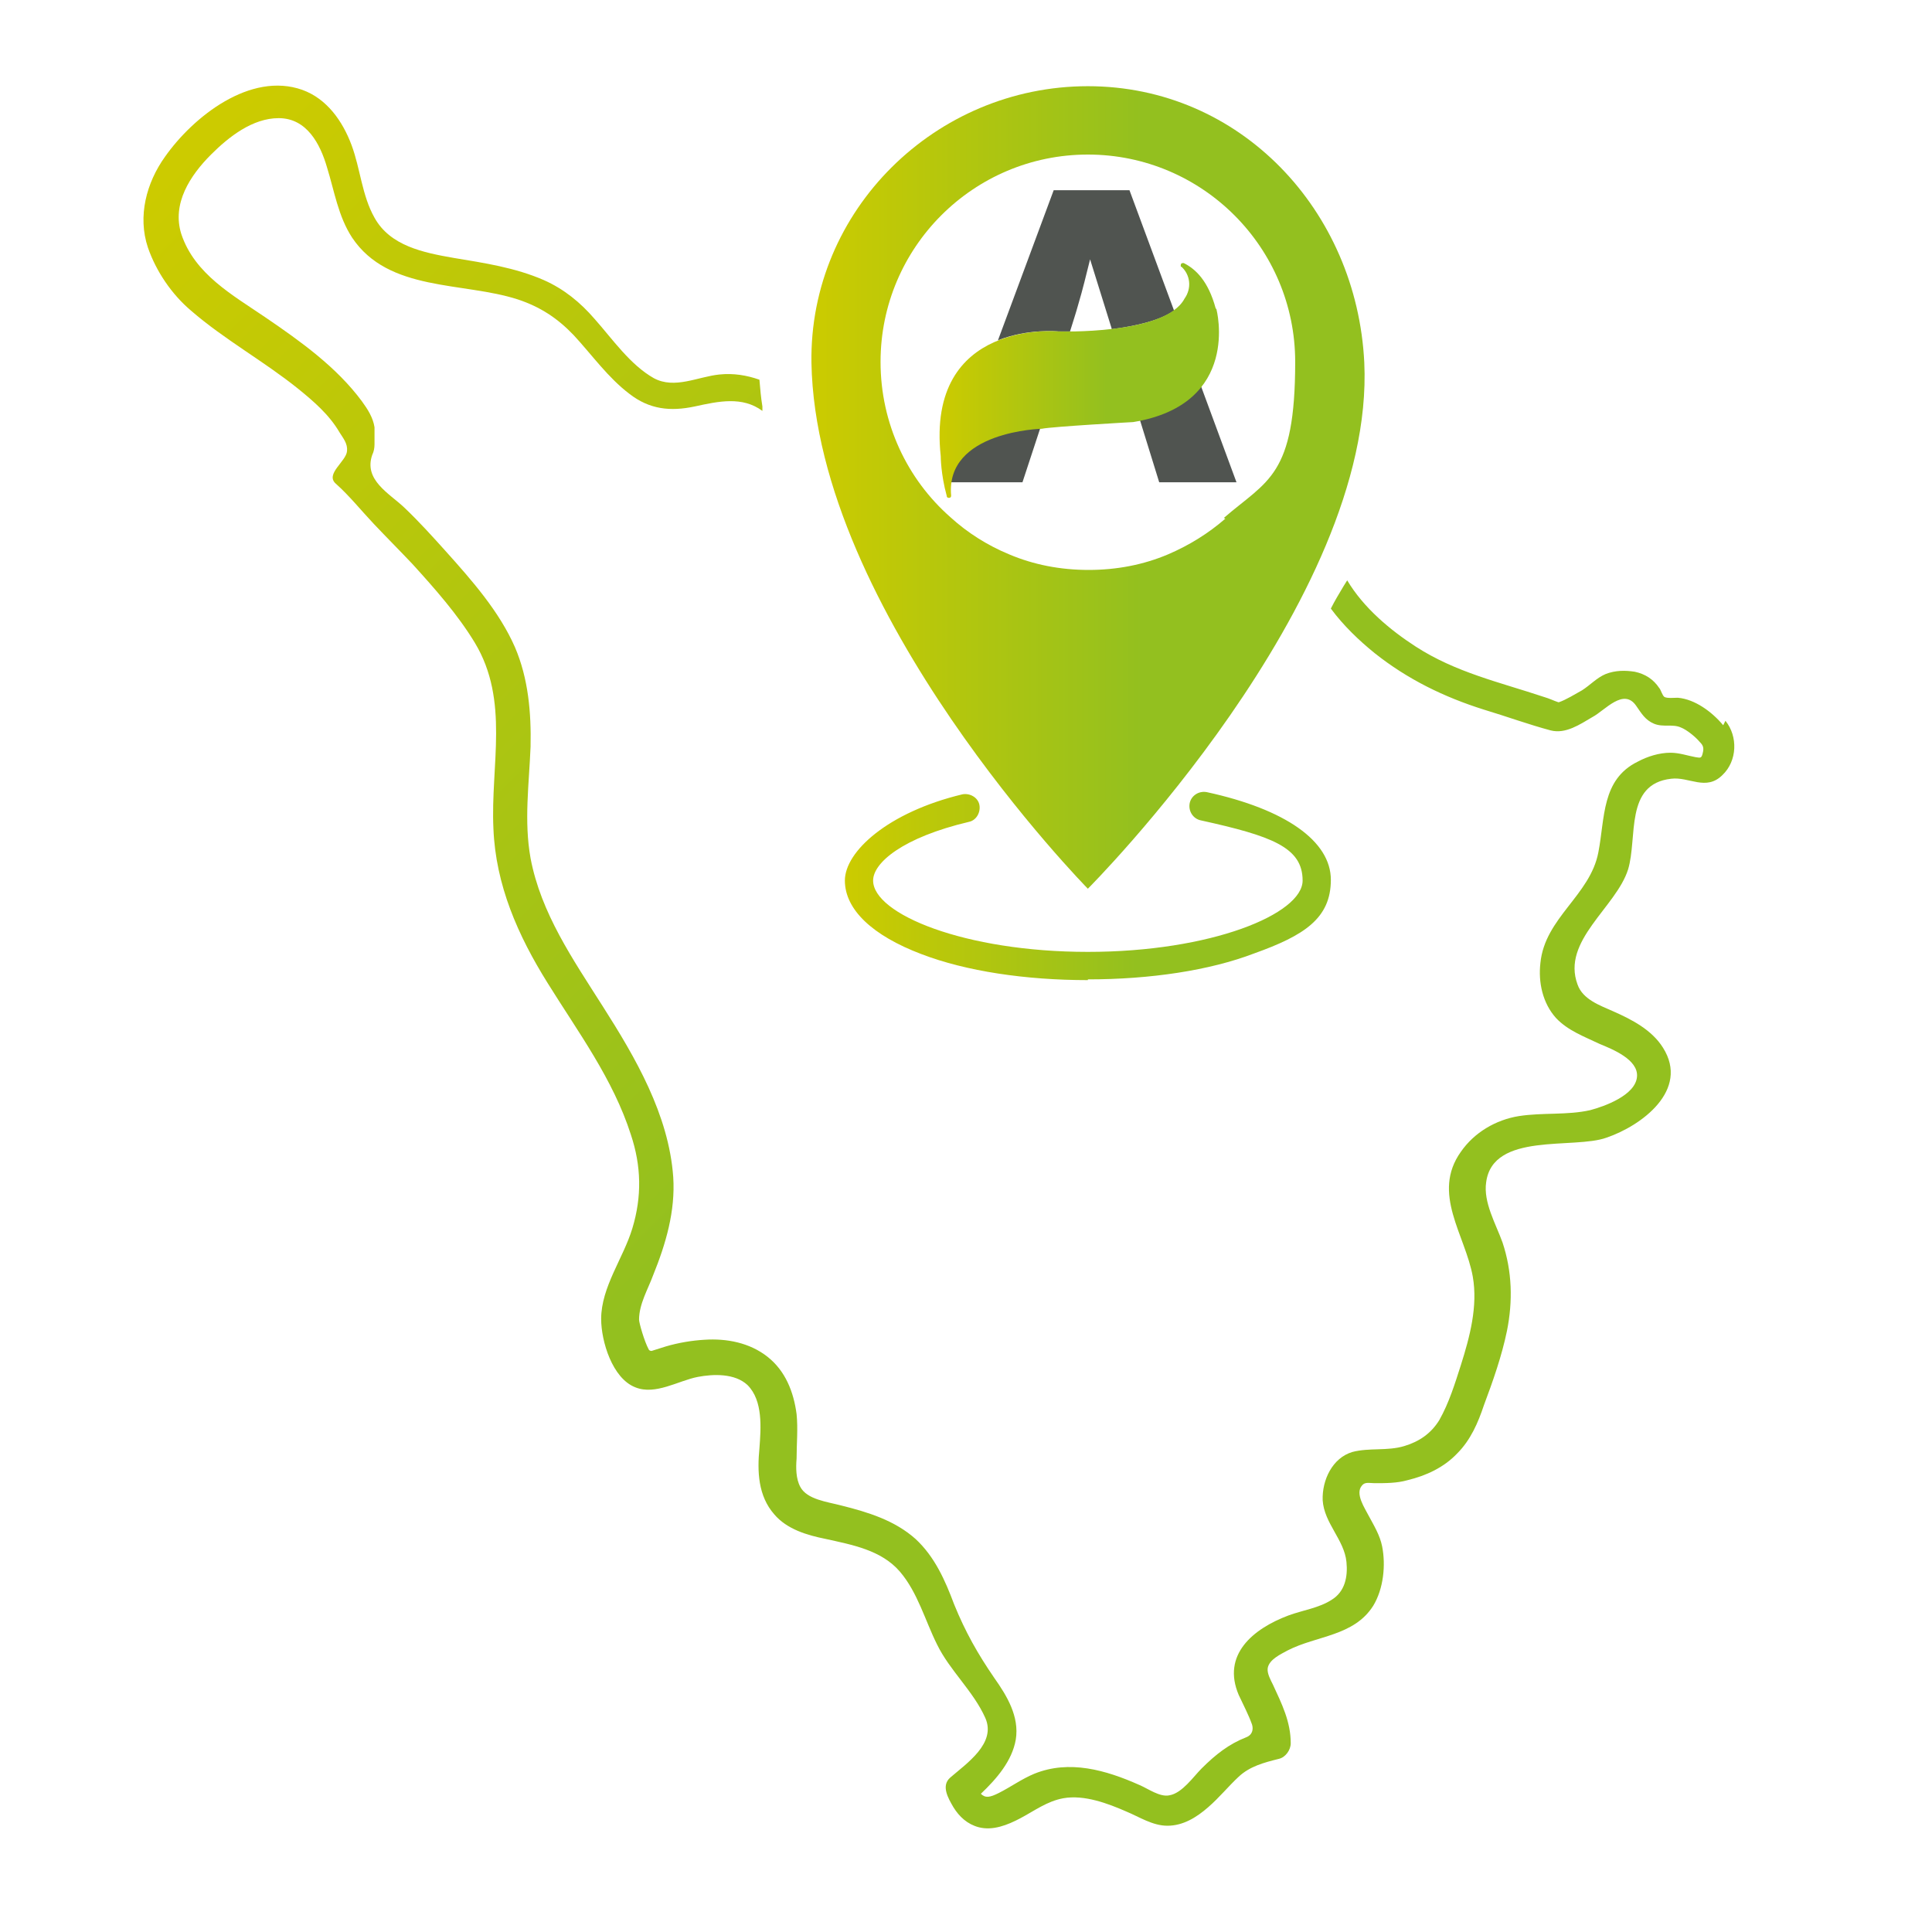
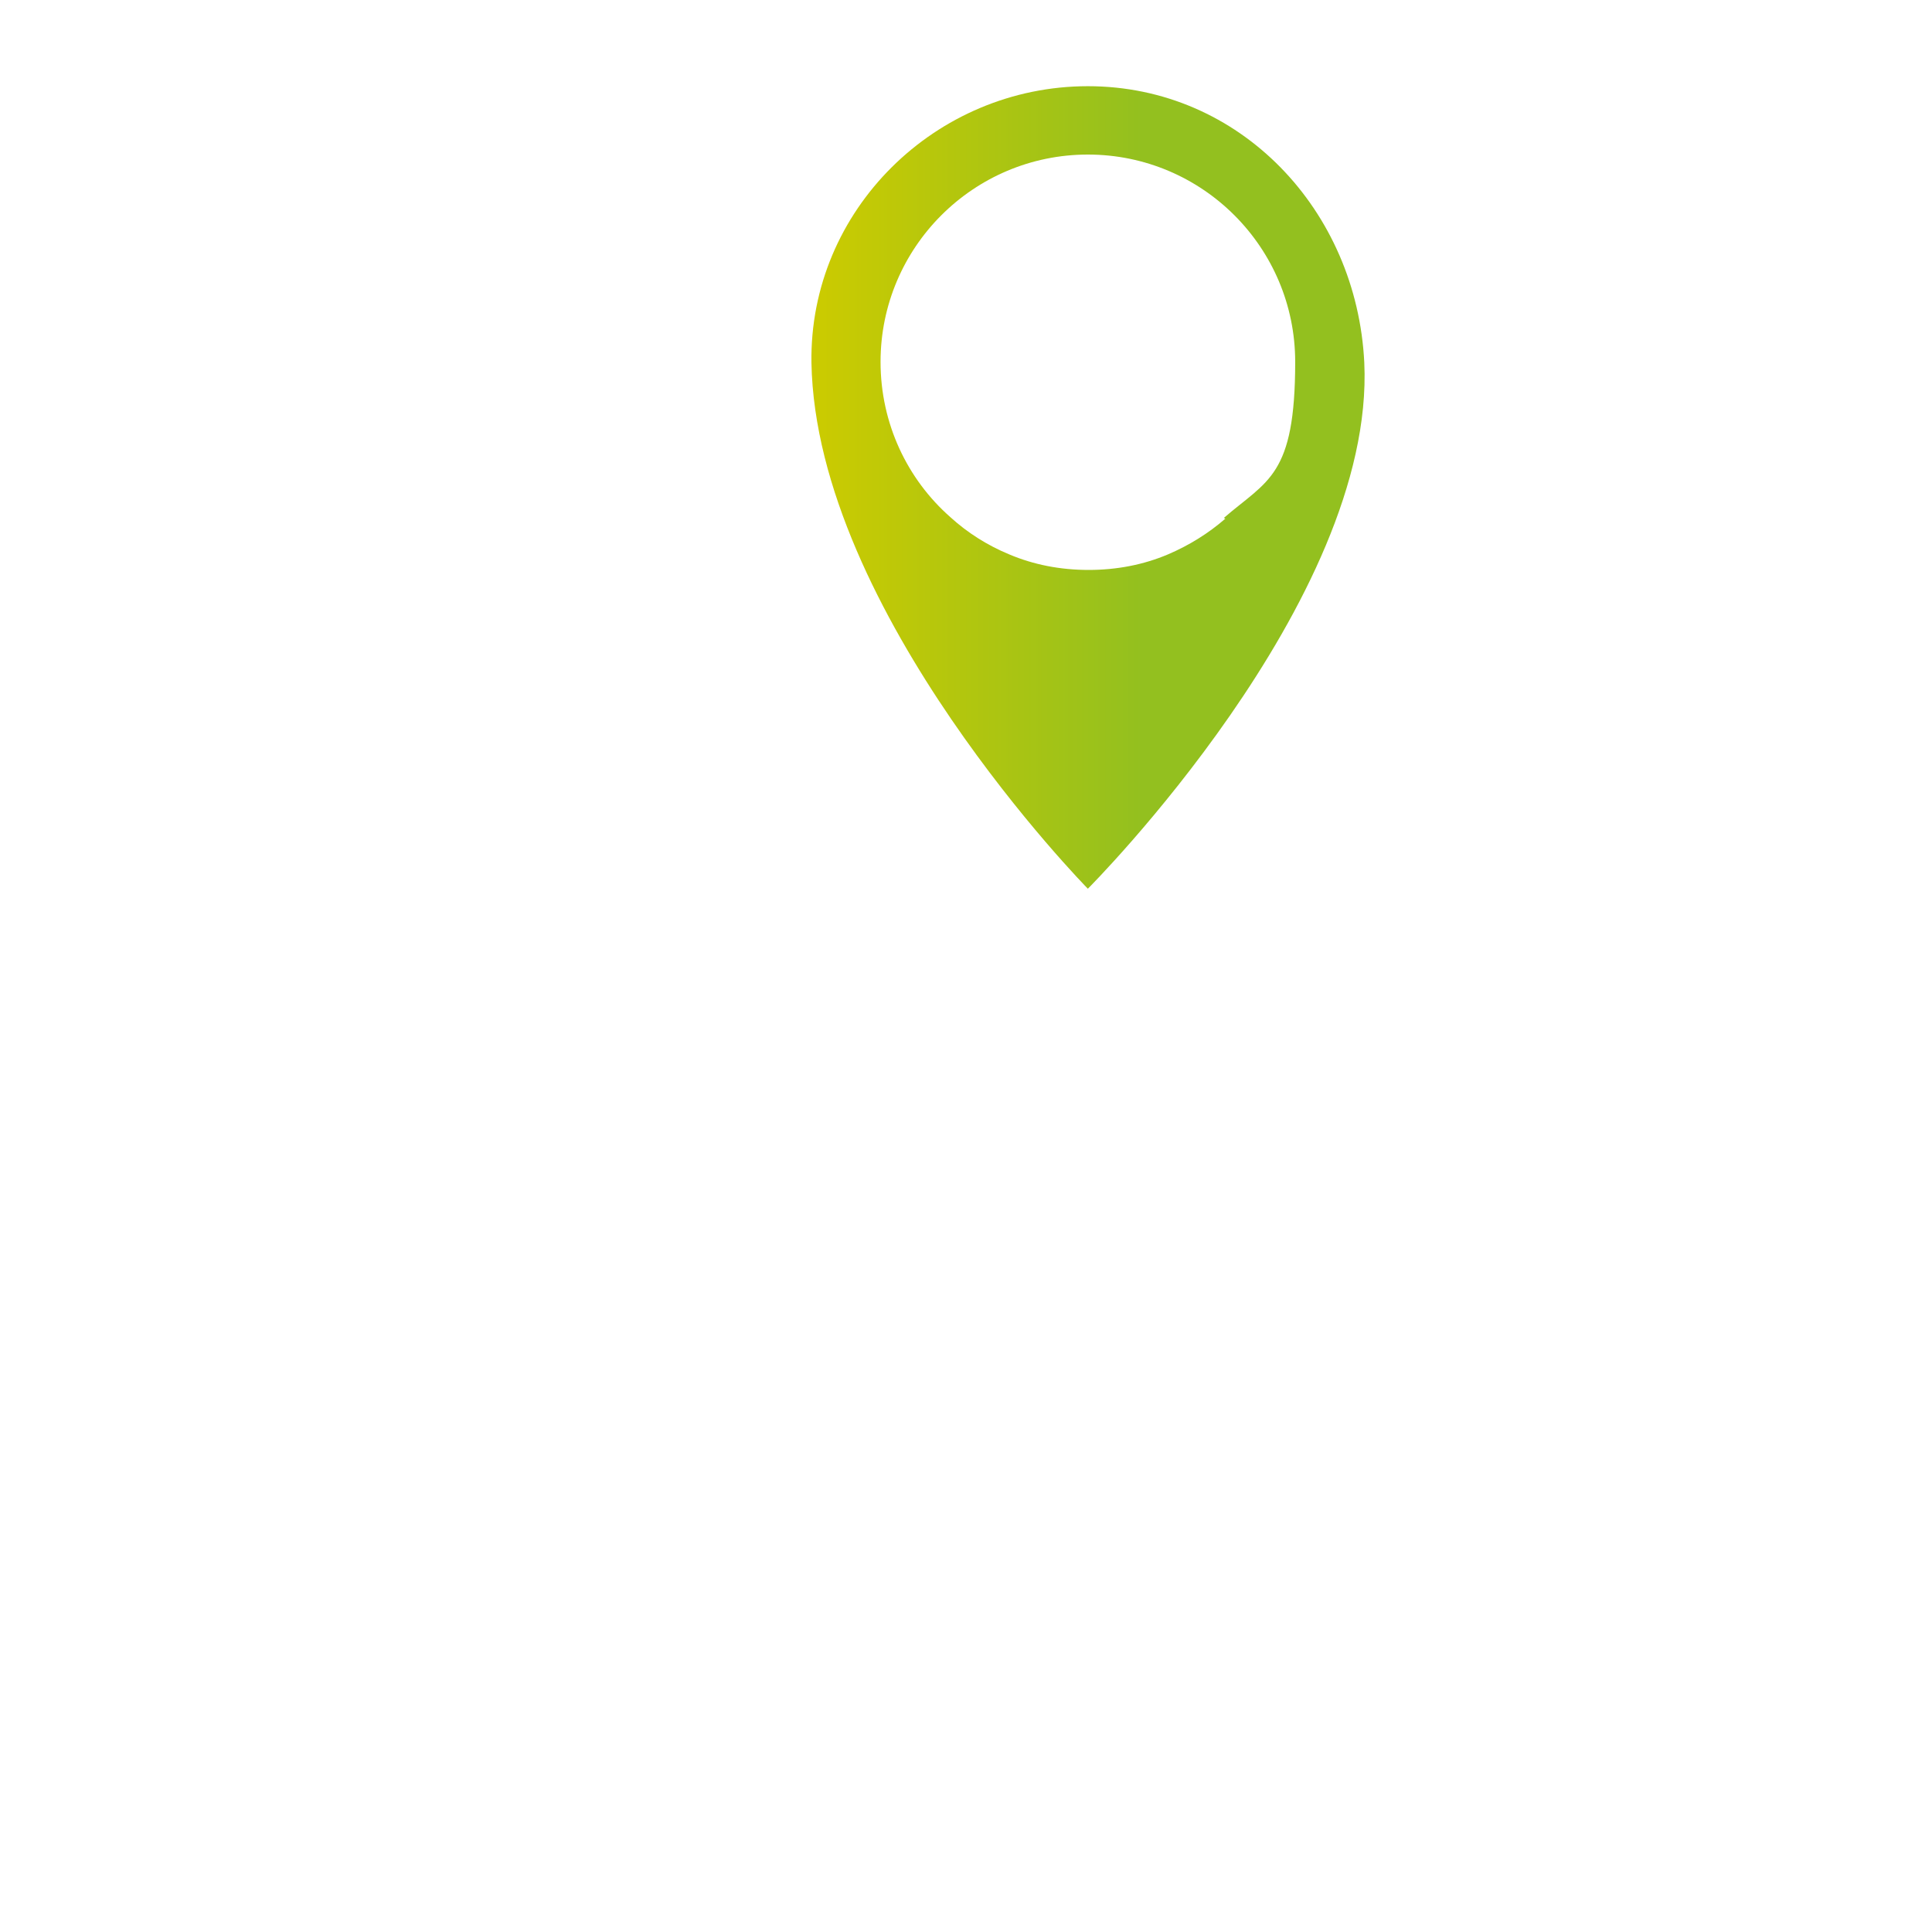
<svg xmlns="http://www.w3.org/2000/svg" xmlns:xlink="http://www.w3.org/1999/xlink" id="Livello_1" version="1.1" viewBox="0 0 260 260">
  <defs>
    <style>
      .st0 {
        fill: url(#Sfumatura_senza_nome_21);
      }

      .st1 {
        fill: url(#Sfumatura_senza_nome_22);
      }

      .st2 {
        fill: url(#Sfumatura_senza_nome_23);
      }

      .st3 {
        fill: #505450;
      }

      .st4 {
        fill: url(#Sfumatura_senza_nome_2);
      }
    </style>
    <linearGradient id="Sfumatura_senza_nome_2" data-name="Sfumatura senza nome 2" x1="27.7" y1="18.2" x2="208.1" y2="198.6" gradientUnits="userSpaceOnUse">
      <stop offset="0" stop-color="#cccb00" />
      <stop offset=".6" stop-color="#93c01f" />
    </linearGradient>
    <linearGradient id="Sfumatura_senza_nome_21" data-name="Sfumatura senza nome 2" x1="126.4" y1="51.1" x2="164" y2="51.1" xlink:href="#Sfumatura_senza_nome_2" />
    <linearGradient id="Sfumatura_senza_nome_22" data-name="Sfumatura senza nome 2" x1="113.7" y1="119.3" x2="179.1" y2="119.3" xlink:href="#Sfumatura_senza_nome_2" />
    <linearGradient id="Sfumatura_senza_nome_23" data-name="Sfumatura senza nome 2" x1="109.2" y1="65.6" x2="183.6" y2="65.6" xlink:href="#Sfumatura_senza_nome_2" />
  </defs>
-   <path class="st4" d="M231.9,97.6c-1.5-1.8-3.8-3.5-6.1-3.7-.5,0-1.4.1-1.8-.1-.3-.2-.5-1-.7-1.2-.8-1.2-1.9-1.9-3.3-2.2-1.3-.2-2.6-.2-3.9.3-1.2.5-2.1,1.5-3.2,2.2-.9.5-2.2,1.3-3.1,1.6,0,0,0,0-.1,0-.6-.2-1.2-.5-1.9-.7-6-2-11.9-3.3-17.3-6.8-3.4-2.2-7-5.2-9.2-8.9-.2.3-.3.5-.5.8-.6,1-1.2,2-1.7,3,1.7,2.3,3.8,4.3,5.9,6,4.4,3.5,9.3,5.9,14.7,7.6,3,.9,6,2,9,2.8,2,.5,3.9-.8,5.6-1.8,1.7-.9,4.2-4,5.9-1.5.7,1,1.2,1.9,2.4,2.4,1.2.5,2.5,0,3.6.5.8.3,2,1.3,2.5,1.9.4.4.6.7.5,1.3-.2,1-.3.9-1,.8-1.1-.2-2.2-.6-3.4-.6-1.5,0-3.1.5-4.4,1.2-4.9,2.4-4.4,7.6-5.3,12.2-1.1,5.8-7.2,8.8-7.8,14.9-.3,2.6.3,5.4,2.1,7.4,1.6,1.7,3.8,2.5,5.9,3.5,1.7.7,5.2,2.1,5,4.4-.2,2.5-4.4,4-6.3,4.5-3.1.7-6.4.3-9.6.8-3.1.5-6,2.2-7.8,4.8-4,5.6.6,11.2,1.6,16.8.7,4-.4,8.1-1.6,11.9-.8,2.5-1.6,5.1-2.9,7.4-1.1,1.8-2.7,2.9-4.7,3.5-2.3.7-4.7.2-7,.8-2.7.8-4.1,3.8-4,6.5.2,3.1,2.9,5.3,3.2,8.3.2,2-.2,4-2,5.1-1.7,1.1-3.9,1.4-5.8,2.1-4.8,1.8-9,5.3-6.7,10.7.6,1.3,1.3,2.6,1.8,4,.2.7,0,1.4-.8,1.7-2.3.9-4.1,2.3-6,4.2-1.1,1.1-2.6,3.3-4.3,3.6-1.3.3-2.9-.9-4.1-1.4-4.5-2-9.4-3.4-14.1-1.5-1.7.7-3.2,1.8-4.8,2.6-1.2.6-1.8.7-2.4.1,2.1-2,4.2-4.4,4.7-7.3.5-3.1-1.2-5.9-2.9-8.3-2.2-3.2-3.9-6.2-5.4-9.9-1.2-3.2-2.6-6.4-5.2-8.8-2.8-2.5-6.4-3.6-10-4.5-1.9-.5-4.6-.8-5.5-2.5-.6-1.1-.6-2.6-.5-3.8,0-2,.2-4,0-6-.4-3-1.5-5.8-3.9-7.7-2.4-1.9-5.5-2.5-8.5-2.3-1.7.1-3.5.4-5.2.9-.6.2-1.3.4-1.9.6-.1,0-.3,0-.4-.2-.6-1.1-1.3-3.6-1.3-4,0-2.1,1.2-4.1,1.9-6,1.7-4.2,3-8.6,2.7-13.2-.6-8.4-5.1-16.1-9.5-23-4-6.3-8.3-12.5-9.7-19.9-.9-5-.2-10,0-15,.1-4.6-.3-9.2-2.1-13.4-2.1-4.8-5.8-9-9.3-12.9-1.8-2-3.6-4-5.6-5.9-2-1.9-5.5-3.7-4.3-7.1.2-.4.3-.9.3-1.4,0-.4,0-.8,0-1.3,0,0,0-.2,0-.3,0,0,0,0,0-.7-.2-1.3-.9-2.4-1.7-3.5-3.4-4.6-8.3-8.1-13-11.3-4.4-3-9.5-5.8-11.3-11.2-1.3-4.1,1.2-7.9,4-10.7,2.4-2.4,5.6-4.9,9.1-4.9,3.8,0,5.6,3.5,6.5,6.6,1,3.2,1.5,6.6,3.4,9.5,4.9,7.3,14.9,5.9,22.3,8.3,3,1,5.3,2.5,7.5,4.8,2.5,2.7,4.6,5.7,7.5,7.9,2.7,2.1,5.5,2.4,8.8,1.7,3.2-.7,6.4-1.4,9.1.6,0-.2,0-.4,0-.6-.2-1.2-.3-2.4-.4-3.6-1.7-.6-3.5-.9-5.4-.7-2.9.3-6,2-8.8.5-3.2-1.8-5.6-5.3-8-8-1.9-2.2-4.1-4-6.8-5.2-3.9-1.7-8-2.3-12.2-3-4-.7-8.5-1.6-10.6-5.4-1.7-3-1.9-6.6-3.1-9.8-1.2-3.2-3.3-6.2-6.6-7.4-7-2.5-14.7,3.6-18.5,9-2.5,3.5-3.7,8-2.3,12.2,1.1,3.2,3.2,6.3,5.8,8.5,4.5,3.9,9.8,6.8,14.4,10.5,2.1,1.7,4.2,3.5,5.6,5.9.5.8,1.1,1.5,1,2.5-.1,1.4-3,3.1-1.5,4.4,1.8,1.6,3.4,3.6,5.1,5.4,1.7,1.8,3.5,3.6,5.2,5.4,3,3.3,6.1,6.8,8.4,10.6,4.7,7.8,2.1,16.5,2.5,25,.3,7.6,3.3,14.4,7.3,20.8,4.1,6.6,8.8,12.9,11.2,20.4,1.4,4.2,1.5,8.3.2,12.6-1.2,4-4.2,7.9-4.2,12.2,0,3,1.5,8,4.6,9.2,2.7,1.1,5.8-.9,8.4-1.4,2.1-.4,5-.5,6.7,1.1,2.1,2.1,1.8,5.8,1.6,8.5-.3,3.1-.2,6.4,2,8.9,1.7,2,4.4,2.8,6.9,3.3,3.6.8,7.5,1.5,10,4.4,2.4,2.8,3.4,6.6,5,9.8,1.7,3.5,4.9,6.3,6.5,9.9,1.5,3.4-2.5,6.1-4.7,8-1.3,1.1-.3,2.8.4,4,.8,1.3,1.9,2.3,3.4,2.7,1.9.5,3.9-.3,5.6-1.2,1.9-1,3.6-2.3,5.8-2.7,2.8-.5,6,.7,8.5,1.8,1.7.7,3.5,1.9,5.5,1.9,2.1,0,3.9-1.1,5.5-2.5,1.5-1.3,2.7-2.8,4.1-4.1,1.5-1.4,3.4-1.9,5.4-2.4.9-.2,1.6-1.2,1.6-2.1,0-2.9-1.2-5.3-2.4-7.9-.3-.6-.8-1.5-.7-2.2.2-1.2,1.8-1.9,2.7-2.4,3.9-2,8.9-1.9,11.5-6,1.4-2.3,1.7-5.5,1.2-8-.3-1.5-1.1-2.8-1.8-4.1-.5-1-1.9-3-.9-4.1.4-.5,1-.3,1.7-.3,1.5,0,3,0,4.4-.4,2.5-.6,4.9-1.7,6.7-3.6,1.8-1.8,2.8-4.1,3.6-6.5,1.2-3.2,2.4-6.6,3.1-10,.8-4,.7-8-.6-11.9-.9-2.5-2.6-5.4-2.2-8.1.9-6.8,11.8-4.4,16.2-6,4.7-1.6,11.2-6.4,7.6-12.1-1.5-2.4-4.2-3.8-6.7-4.9-1.8-.8-4.1-1.6-4.8-3.6-2.2-5.9,5.2-10.4,6.8-15.5,1.3-4.3-.5-11.5,5.8-12.2,2.4-.3,4.7,1.7,6.9-.5,2-1.9,2.1-5.2.4-7.3Z" />
  <g>
-     <path class="st3" d="M140,57.6c-1.2,0-11.3.6-12.1,7.3h9.7l2.4-7.3ZM149.6,44.3c3.1-.4,6.4-1.1,8.4-2.5l-6-16.2h-10.2l-7.5,20.2c4-1.6,8.1-1.2,8.1-1.2,0,0,.6,0,1.6,0,.4-1.3.8-2.5,1.1-3.6.6-2,1.1-4.1,1.6-6.1l2.9,9.3ZM156,64.9h10.4l-4.8-13c-1.6,2-4.1,3.7-8.2,4.6l2.6,8.4Z" />
-     <path class="st0" d="M163.6,41.5c-1-3.7-2.7-5.3-4.3-6.1h0s0,0-.1,0c-.2,0-.3.1-.3.3s0,.2.1.2c1.2,1.1,1.4,2.9.4,4.3-2.6,4.9-17,4.4-17,4.4,0,0-17.8-1.7-15.8,16.8,0,0,0,2.4.8,5.3h0s0,0,0,0c0,0,0,0,0,0,0,0,0,0,0,0,0,0,0,0,0,0h0c0,.2.1.3.3.3s.3-.1.3-.3,0,0,0,0h0c-.8-8.7,12.2-9,12.2-9,1.5-.3,12.3-.9,12.3-.9,14.6-2.4,11.2-15.2,11.2-15.2" />
-   </g>
-   <path class="st1" d="M146.4,131.9c-8.4,0-16.4-1.2-22.4-3.5-6.6-2.5-10.3-6-10.3-9.9s5.8-9.2,15.8-11.6c1-.2,2.1.4,2.3,1.4.2,1-.4,2.1-1.4,2.3-8.9,2.1-12.9,5.5-12.9,7.9,0,4.5,12.3,9.6,28.9,9.6s28.9-5.1,28.9-9.6-4.2-6-13.7-8.1c-1-.2-1.7-1.2-1.5-2.3.2-1,1.2-1.7,2.3-1.5,10.6,2.3,16.7,6.6,16.7,11.8s-3.6,7.5-10.3,9.9c-6,2.3-14,3.5-22.4,3.5Z" />
+     </g>
  <path class="st2" d="M183.6,48.8c-1-20.5-16.7-37.2-37.2-37.2s-37.5,16.7-37.2,37.2c.6,33.6,37.2,70.8,37.2,70.8,0,0,38.7-38.7,37.2-70.8ZM164.9,69.8c-2.3,2-4.9,3.6-7.7,4.8-3.3,1.4-6.9,2.1-10.7,2.1s-7.4-.7-10.7-2.1c-2.9-1.2-5.6-2.9-7.9-5-5.8-5.1-9.4-12.6-9.4-20.9,0-15.4,12.5-27.9,27.9-27.9s27.9,12.5,27.9,27.9-3.7,15.9-9.6,21Z" />
</svg>